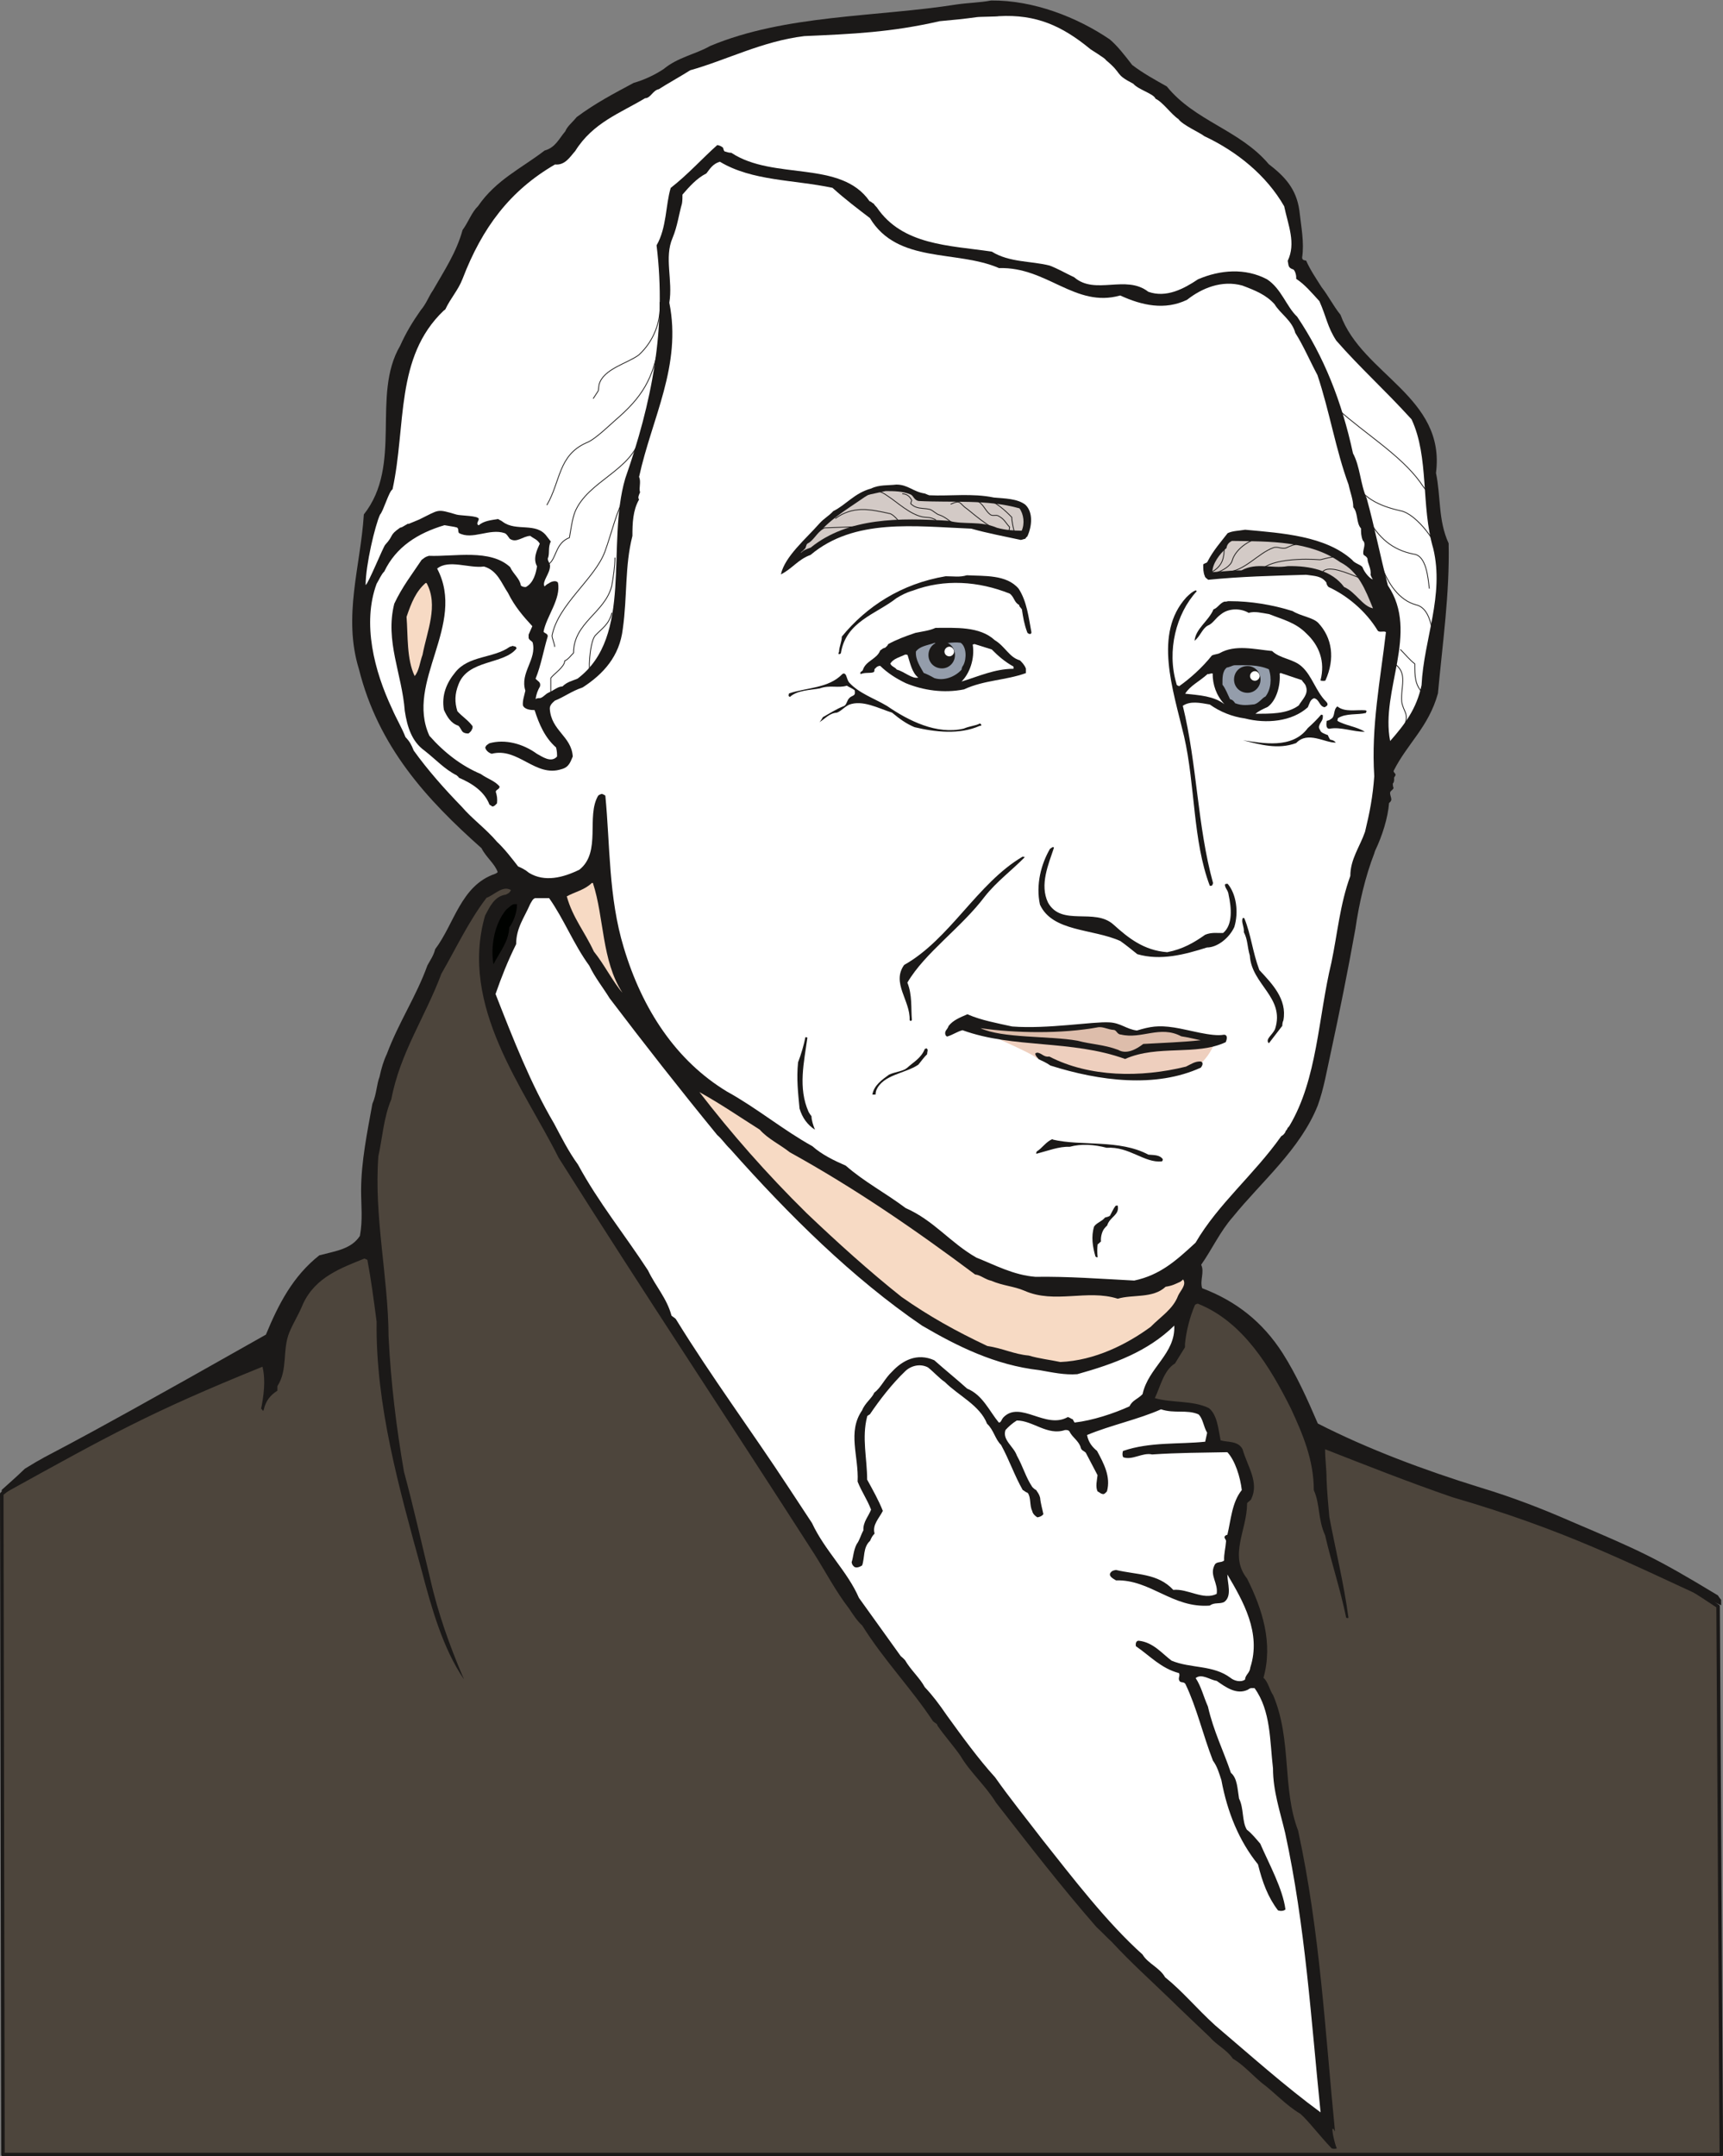
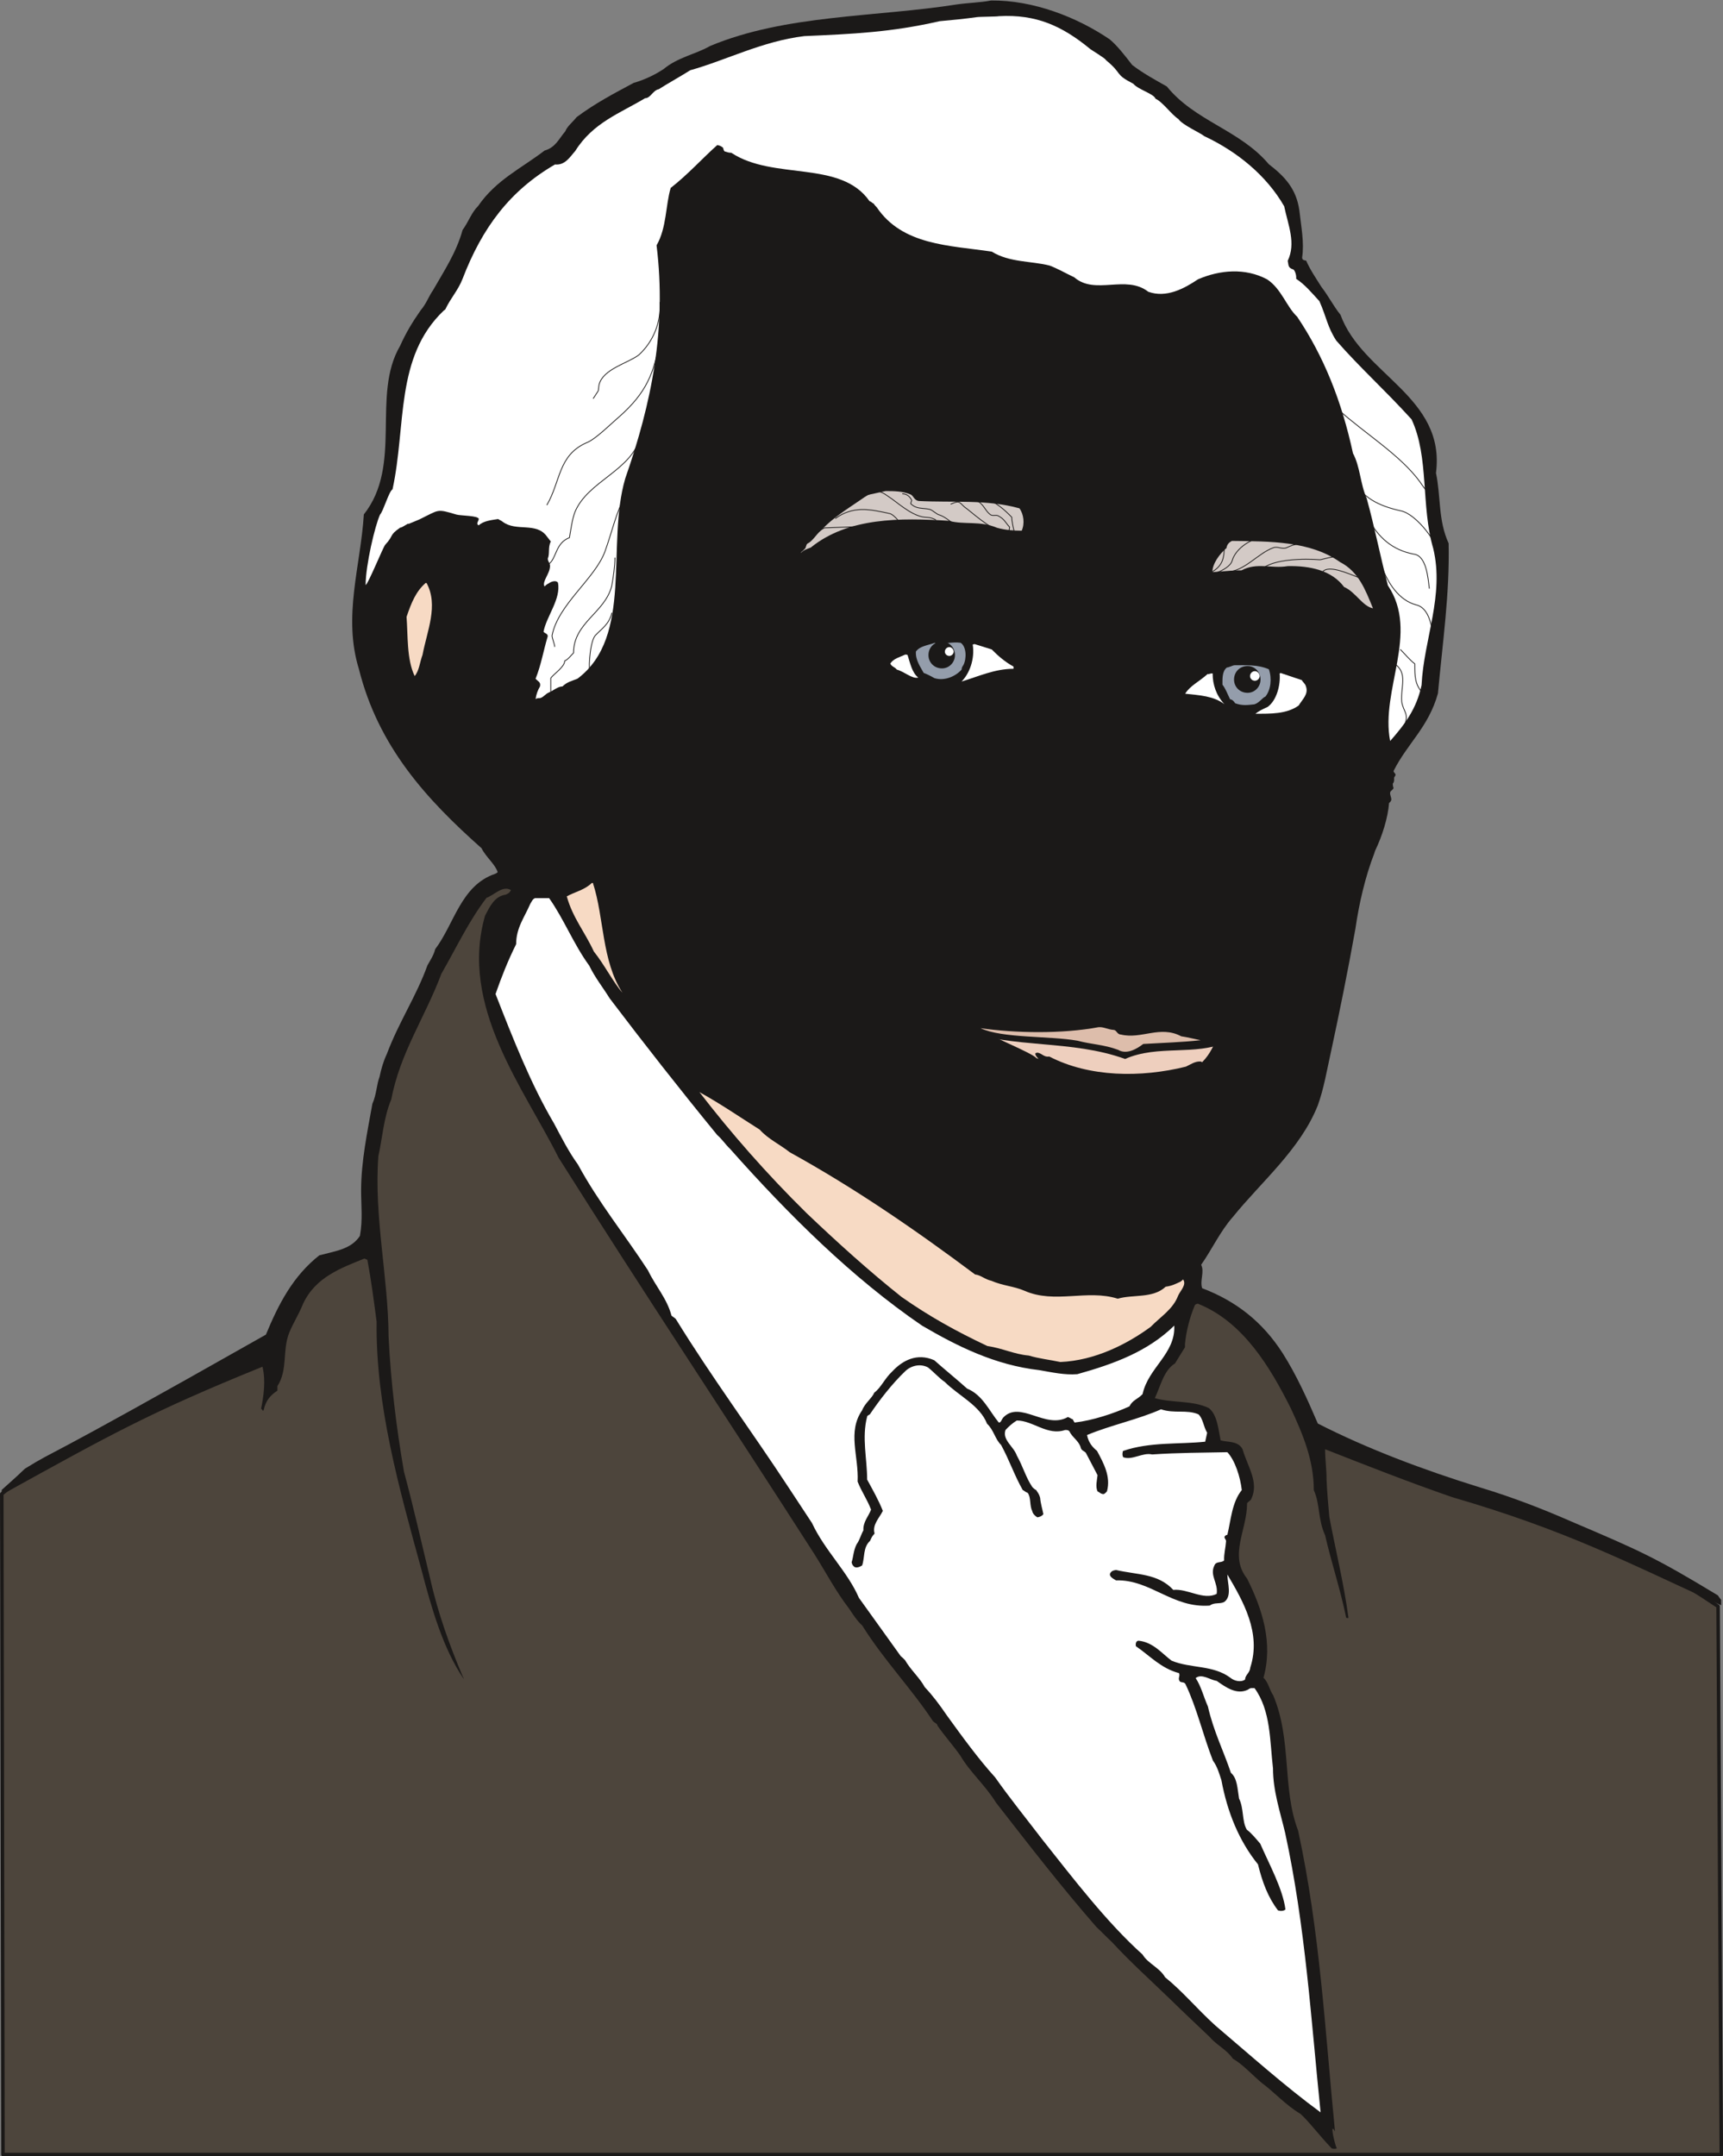
<svg xmlns="http://www.w3.org/2000/svg" xml:space="preserve" width="663.647" height="830.4" fill-rule="evenodd" stroke-linejoin="round" stroke-width="28.222" preserveAspectRatio="xMidYMid" version="1.2" viewBox="0 0 17559 21971">
  <rect x="0" y="0" width="17559" height="21971" fill="#808080" stroke="none" />
  <defs class="ClipPathGroup">
    <clipPath id="a" clipPathUnits="userSpaceOnUse">
      <path d="M0 0h17559v21971H0z" />
    </clipPath>
  </defs>
  <g class="SlideGroup">
    <g class="Slide" clip-path="url(#a)">
      <g class="Page">
        <g class="com.sun.star.drawing.ClosedBezierShape">
          <path fill="none" d="M-1 8924h17563v13050H-1z" class="BoundingBox" />
          <path fill="#4D453C" d="M17509 16369c-815-546-1041-576-1621-823-810-377-2024-646-2552-989-270-589-526-1115-1156-1361L5265 8951c-528-181-1763 2444-1511 3762-818 97-790 709-1087 1042-1600 825-2449 1295-2649 1468l12 6732h17512l-33-5586Z" />
          <path fill="none" stroke="#1B1918" stroke-linejoin="miter" stroke-width="36" d="M17509 16369c-815-546-1041-576-1621-823-810-377-2024-646-2552-989-270-589-526-1115-1156-1361L5265 8951c-528-181-1763 2444-1511 3762-818 97-790 709-1087 1042-1600 825-2449 1295-2649 1468l12 6732h17512l-33-5586Z" />
        </g>
        <g class="com.sun.star.drawing.ClosedBezierShape">
          <path fill="none" d="M17 4h17524v21894H17z" class="BoundingBox" />
          <path fill="#1B1918" d="M10100 5c432-4 876 170 1209 396 76 63 155 165 229 261 114 87 231 150 353 219 287 355 744 442 1039 792 165 127 281 252 312 473 18 165 51 325 28 477 0 28 18 28 41 33 43 97 96 173 157 270 69 88 119 190 193 282 221 609 1074 835 973 1612 51 239 20 478 129 717 11 518-61 1006-109 1529-96 345-312 510-452 790 0 20 20 20 20 43 0 0-20 35-15 23 0 12 5 45-13 63 0 5 0 28 8 46-8 13-13 18-30 33-16 23 7 53 7 86-5 16-7 18-23 33-12 150-68 331-142 486-5 10-8 25-8 25-93 239-157 518-193 770-78 436-162 850-248 1249-46 209-74 380-135 550-178 449-577 780-866 1138-130 147-214 333-323 487 36 74-15 158 10 239 343 130 615 341 821 663 139 219 249 462 358 716 503 257 1077 473 1659 653 322 97 629 216 919 343 716 305 859 368 1499 755 12 17 17 27 33 45v56c-988-452-1583-764-2741-1102-445-153-899-333-1295-488 0 104 15 198 15 307 5 132 18 262 28 381 58 313 150 686 195 1029-7 5-7 5-23 0-58-284-154-574-215-841-74-160-51-320-115-459 0-308-114-574-233-831-211-422-488-886-948-1069-5 0-18 2-30 12-51 120-89 262-102 399v33l-102 165c-114 69-147 231-205 353 172 51 388 21 551 102 86 69 96 216 119 328 69 22 178 2 224 91 51 178 170 335 89 506-5 17-33 27-43 45 0 275-188 529 0 767 157 313 266 658 167 1011 48 41 64 130 99 178 193 457 89 947 254 1379 224 1034 275 2045 376 3066-58-107-5 122 18 173-18 5-31 5-51 0-127-132-241-285-320-353-147-87-272-226-391-313-97-81-198-193-297-249-61-91-170-142-231-216-143-137-285-269-392-375-205-199-421-392-609-597-61-56-107-107-158-153-376-432-678-825-1023-1267-107-175-267-313-363-478-74-106-158-198-234-307 0-20-28-28-46-46-221-335-503-625-721-975-52-46-95-114-136-175-132-171-234-366-348-547-874-1363-1755-2687-2611-4046-353-708-1013-1540-749-2465 51-96 96-198 213-215 18-11 36-13 51-46-84-51-170 51-249 79-183 241-307 508-460 774-165 442-421 805-510 1279-79 185-92 404-132 579-46 620 101 1232 104 1839 23 467 79 927 157 1377 97 358 183 744 267 1089 79 353 201 689 330 993 10 18 13 31 13 31-211-307-330-724-432-1115-229-836-467-1674-457-2527-28-216-56-427-94-630-3 0-13-8-31-13-236 96-497 188-624 460-46 114-97 188-140 292-74 180-13 381-122 548v46c-71 46-117 99-140 196-7 33-23-36-28 0 28-142 51-297 16-440-1154 468-1552 694-2642 1296-17 0-17-28-15-41 117-107 117-102 236-216 376-231 30 8 2456-1366 130-315 277-597 544-808 175-46 325-64 414-198 30-165 12-308 12-460 0-297 64-602 115-886 43-97 43-198 73-275 18-85 41-163 74-232 124-330 300-587 414-904 28-51 64-102 79-165 195-257 261-648 609-767 16-5 28-18 28-18-28-84-119-152-165-244-561-498-1051-1034-1249-1824-166-538 17-1049 50-1577 399-505 74-1212 369-1717 63-140 127-244 210-363 59-69 82-142 125-203 114-199 239-386 302-615 64-89 92-180 158-244 183-267 444-386 678-566 112-31 147-122 211-196 20-51 66-84 116-145 194-144 381-241 580-348 114-33 218-83 307-142 142-119 330-152 472-234 767-322 1693-294 2516-424 127-18 234-18 348-40Z" />
        </g>
        <g class="com.sun.star.drawing.ClosedBezierShape">
          <path fill="none" d="M3726 162h10916v7390H3726z" class="BoundingBox" />
          <path fill="#FFF" d="M10178 165c384-22 648 102 927 330 0 5 165 102 165 117 181 150 79 137 280 242 51 60 208 101 226 152 73 33 161 160 234 208 39 59 227 142 262 173 335 157 635 401 815 715 41 195 122 376 36 556 10 41 0 68 51 86 18 0 40 56 35 97 89 58 158 142 237 228 73 165 81 262 172 402 244 279 475 482 767 802 181 386 94 884 221 1316 115 479-96 923-119 1393-51 244-175 404-320 569-102-518 302-1102-23-1585-79-303-135-593-216-887-66-148-66-323-140-460-114-529-297-988-569-1392-109-102-160-285-307-381-221-117-477-97-703 0-143 96-324 193-507 127-228-178-541 38-754-147-97-46-165-87-252-120-188-48-409-30-589-142-434-64-909-64-1171-450-10-12-23-23-33-40-18-5-18-18-41-23-294-425-978-209-1409-494-28 0-46-8-64-13-10 0-15-17-20-38-13-12-31-23-59-28-147 130-299 300-475 437-53 176-40 405-144 585 104 851-51 1608-319 2375-198 676 88 1609-487 2041-56 23-107 33-153 79-46 0-86 38-137 61-41 17-56 50-92 58-15 0-33 0-45 10 7-51 23-91 45-129 11-46-22-51-45-79 56-137 81-290 124-432 0-28-28-28-43-46 28-155 180-335 147-500-17-28-68-13-91 5-28 13-33 23-46 33-28-51 56-129 56-208 0-33-20-41-23-75 23-51 0-114 31-175l-41-53c-107-148-312-44-449-148-18-15-34-17-46-28-69 11-148 18-198 64-33-13 0-46 0-64 0-35-183-33-226-45-206-61-173-51-371 45 5 0-135 56-120 51 5-18-66 41-83 36-120 84-59 73-153 175-18 15-178 410-200 410 0-201 96-608 147-717 35-38 91-239 127-257 142-653 23-1346 521-1821l17-13c56-119 130-193 176-312 200-521 482-898 942-1165 104 11 155-81 206-137 180-289 459-386 712-538 56 0 79-81 140-92 68-45 241-142 320-193 363-101 736-297 1163-348 495-22 881-38 1379-152 145-13 247-23 376-41 28-5 216-5 226-10Z" />
        </g>
        <g class="com.sun.star.drawing.ClosedBezierShape">
          <path fill="none" d="M3772 1647h10353v11403H3772z" class="BoundingBox" />
-           <path fill="#FFF" d="M7336 1648c330 198 750 182 1148 266 125 114 267 221 381 308 282 469 884 322 1316 510 490-15 775 409 1235 279 222 102 455 153 681 44 148-117 353-204 564-145 135 51 241 94 328 190 58 97 178 165 211 292 83 130 147 282 226 430 124 371 188 768 317 1116 18 84 48 152 48 231 51 58 28 160 79 216 0 40 0 76 18 122 38 33 0 89 5 134 0 23 28 18 43 51 0 51 41 102 31 165 5 13 10 28 23 46-23 0-87-69-105-124-22-28-78-36-106-74-272-244-709-272-1090-307-69 12-124 10-178 35-68 89-147 175-208 295-8 10-25 10-41 23 0 43 0 83 16 119 2 15 17 23 35 38 330-33 653-41 998-51 87 13 155 10 206 79 0 13 10 36 23 46 188 86 381 246 500 444 18 23 61 0 84 15-56 486-152 961-119 1469-15 208-46 368-94 566-54 155-150 279-150 450-107 294-130 584-193 884-135 559-142 1184-427 1662-10 15-20 23-20 23-3 20-18 20-23 43-8 12-18 28-41 40-279 394-642 689-873 1085-193 178-359 330-625 386-344-18-677-43-1007-38-224-18-409-119-602-196-267-152-432-378-721-505-211-158-422-267-610-432-117-51-244-112-340-198-295-163-569-391-869-556-518-313-864-836-1053-1467-157-516-139-1049-188-1549-5-5-10-8-33-18-10 0-33 10-40 18-125 211 35 574-191 754-165 81-353 130-513 33-46-38-79-51-112-66-63-81-137-178-215-251-115-135-252-232-361-359-175-180-346-373-488-571-23-58-40-91-84-137-35-92-96-193-137-290-180-381-306-868-157-1272 28-46 48-97 78-125 120-251 341-391 613-472 53 10 91 13 127 23 20 10 10 35 20 56 137 76 312-51 467 2 23 10 33 33 51 56 69 51 137-28 211-28 33 28 68 33 96 79-28 63-73 152-28 231-12 71-35 168-114 211-13 0-35 0-51-16-12-73-76-114-109-187-203-188-566-105-828-115-46 13-46 23-74 41-91 137-200 277-279 447-96 381 79 716 107 1092 25 165 73 313 200 404 120 94 204 190 331 254 0 5 15 8 20 23 137 58 262 142 312 274 8 5 23 15 31 20 23-5 28-15 46-33 5-45 0-78-13-119 10-28 33-18 40-51-45-58-127-81-193-129-195-82-370-216-523-389-251-549 381-1130 79-1704 119-97 325 0 477-21 138 39 181 176 244 267 69 140 155 239 249 341l-38 86v33c5 23 28 28 41 46 45 175-132 307-74 492-13 59-30 102-25 150 17 43 81 48 119 48 46 143 104 280 219 381 10 41 10 64 10 92-61 69-153 0-206-28-140-102-323-152-483-107-10 5-23 16-23 16-10 5-15 17-20 27 5 28 33 54 66 64 269-69 445 244 711 157 79-20 92-78 115-129-13-208-221-262-234-488 0-35 23-56 51-81 96-38 170-97 284-135 211-137 376-317 409-597 47-335 19-637 98-947 0-132 5-262 68-371-17-18 0-51 10-73-15-46 13-102-10-158 130-598 437-1134 308-1774 38-228-54-460 33-660 50-120 63-236 96-351 5-30 5-63 5-91 69-79 143-165 244-216 36-46 64-97 137-119Z" />
        </g>
        <g class="com.sun.star.drawing.ClosedBezierShape">
          <path fill="none" d="M7958 4938h2551v916H7958z" class="BoundingBox" />
          <path fill="#1B1918" d="M9135 4938c119 0 170 73 289 91 23 10 46 18 46 18 211 10 438-23 659 23 109 10 238 10 320 73 84 79 66 226 20 324-10 5-20 23-20 23-8 0-31 10-46 12-160-35-340-68-505-115-576-23-1190-109-1638 268-127 45-188 142-302 198 40-183 256-363 393-519 51-56 94-74 140-125 133-66 217-185 387-231 81-40 173-30 257-40Z" />
        </g>
        <g class="com.sun.star.drawing.ClosedBezierShape">
          <path fill="none" d="M8161 5004h2271v632H8161z" class="BoundingBox" />
          <path fill="#D3CAC6" d="M9024 5004c84 0 175 0 257 35 29 15 34 56 79 66 341 18 699-18 1029 75 43 58 56 155 23 228-81 0-170-7-252-30-175-74-330-28-492-71-492-31-1025-36-1406 273-46 17-66 22-101 55 5-17 22-17 35-38 20-7 15-45 33-58 51-23 86-90 135-131 142-152 315-247 477-364l183-40Z" />
        </g>
        <g class="com.sun.star.drawing.ClosedBezierShape">
          <path fill="none" d="M12355 5512h1638v688h-1638z" class="BoundingBox" />
          <path fill="#D3CAC6" d="M12560 5512c382 5 791 0 1097 216 188 97 257 280 335 471-106-20-180-170-294-217-126-170-347-218-575-213-166 28-313-41-471 43-110 0-198 13-297 18 0-84 73-186 144-245 5-33 21-56 56-73h5Z" />
        </g>
        <g class="com.sun.star.drawing.ClosedBezierShape">
          <path fill="none" d="M8544 5861h1969v807H8544z" class="BoundingBox" />
          <path fill="#1B1918" d="M9853 5862c175 10 404-10 528 137 84 129 102 295 130 443 0 35-43 12-43 0-31-84-41-148-54-233-20-25-28-30-28-45-50-23-50-82-96-115-318-127-666-152-989-30-64 18-115 46-165 76-209 165-516 237-567 563 0 0-39 27-18-18 0-46 28-102 28-153 252-308 607-539 1058-615 84 0 142 12 216-10Z" />
        </g>
        <g class="com.sun.star.drawing.ClosedBezierShape">
          <path fill="none" d="M4143 5941h260v949h-260z" class="BoundingBox" />
          <path fill="#F7DAC4" d="M4347 5941c124 228 5 488-41 732-28 74-33 160-80 216-83-170-68-419-83-603 50-147 96-259 194-345h10Z" />
        </g>
        <g class="com.sun.star.drawing.ClosedBezierShape">
          <path fill="none" d="M11904 6015h1627v3013h-1627z" class="BoundingBox" />
          <path fill="#1B1918" d="m12191 6020 5 5c-211 228-306 607-208 938 5 30 15 18 28 30 114-81 236-190 334-313 25-13 58-13 81-25 157-89 353-39 533-21 81 79 217 79 303 159 102 91 143 251 244 353 16 15 18 28 18 28 0 18-13 23-30 33-56-10-51-79-107-92-41 13-46 54-64 92-162 147-425 170-641 114-132-18-256-69-358-142-102-18-199-38-275 13 147 602 147 1220 308 1806-5 16-5 33-33 28-174-459-148-1024-262-1522-115-483-312-1048 22-1416 41-40 61-58 97-73l5 5Z" />
        </g>
        <g class="com.sun.star.drawing.ClosedBezierShape">
          <path fill="none" d="M12174 6126h1393v814h-1393z" class="BoundingBox" />
          <path fill="#1B1918" d="M12537 6126c203 0 427 35 636 101 81 51 205 64 261 120 143 153 173 364 74 586 0 7-43 7-51 0 51-193-15-357-142-476-112-115-244-144-381-199-80-13-146-31-209-13-87-51-206-46-280 13-61 43-84 97-137 117-56 31-74 105-134 155 10-124 142-200 193-321 38-10 63-61 109-78 10 0 25 0 38-5h23Z" />
        </g>
        <g class="com.sun.star.drawing.ClosedBezierShape">
          <path fill="none" d="M8767 6396h1689v648H8767z" class="BoundingBox" />
          <path fill="#1B1918" d="M9534 6398c204 0 450-17 603 125 107 64 148 176 257 206 18 18 46 44 61 84v46c-208 75-425 70-631 166-206 41-414 10-592-63-97-46-186-103-262-177-21 0-38 10-51 28-15 5 0 23-15 36-36 15-87 0-133 20-14-25 18-25 23-43 28-92 143-109 176-198 17-8 22-23 48-26 5-5 28-20 33-38 84-46 171-79 278-115 73-15 145-23 205-51Z" />
        </g>
        <g class="com.sun.star.drawing.ClosedBezierShape">
          <path fill="none" d="M9334 6547h508v375h-508z" class="BoundingBox" />
          <path fill="#949DAB" d="M9532 6555c85 10 172-17 258-5 61 41 61 163 28 227-13 18-18 30-18 46-61 69-175 120-278 87-40-23-76-41-109-53-33-62-85-131-79-218 41-56 115-61 193-89l5 5Z" />
        </g>
        <g class="com.sun.star.drawing.ClosedBezierShape">
          <path fill="none" d="M9799 6563h531v384h-531z" class="BoundingBox" />
          <path fill="#FFF" d="m9931 6563 176 55c63 65 137 128 221 174 0 0 2 20 0 23-191 0-362 80-529 130 81-81 137-229 114-377l18-5Z" />
        </g>
        <g class="com.sun.star.drawing.ClosedBezierShape">
          <path fill="none" d="M4516 6581h749v895h-749z" class="BoundingBox" />
          <path fill="#1B1918" d="M5236 6586c10 0 23 0 28 22-130 166-494 110-591 365-40 101-40 183-12 274 45 52 109 90 155 153 0 16 0 28-8 33 0 13-18 28-33 41-18 0-36 0-56-13-18-15-25-45-48-66-79-25-117-96-147-161-27-152 30-279 114-381 137-176 392-143 557-262 13-5 23-5 31-10l10 5Z" />
        </g>
        <g class="com.sun.star.drawing.ClosedBezierShape">
          <path fill="none" d="M9073 6670h286v238h-286z" class="BoundingBox" />
          <path fill="#FFF" d="M9226 6670s18 0 23 5c28 87 45 179 109 230-64 15-137-59-219-82-21-28-51-28-66-61 33-52 96-65 153-92Z" />
        </g>
        <g class="com.sun.star.drawing.ClosedBezierShape">
          <path fill="none" d="M12457 6778h494v408h-494z" class="BoundingBox" />
          <path fill="#949DAB" d="M12577 6779c107 0 240-9 354 41 33 96 20 209-35 278-33 13-61 63-112 79-64 7-123 17-197-11-10-17-28-38-51-40-28-56-45-107-78-149 0-61-4-137 45-175 18 0 51-18 74-23Z" />
        </g>
        <g class="com.sun.star.drawing.ClosedBezierShape">
          <path fill="none" d="M12078 6862h401v316h-401z" class="BoundingBox" />
          <path fill="#FFF" d="M12358 6863c0 114 36 222 120 313-110-84-252-91-400-107 50-82 143-123 229-201 15 5 33-10 51-5Z" />
        </g>
        <g class="com.sun.star.drawing.ClosedBezierShape">
          <path fill="none" d="M12794 6858h523v417h-523z" class="BoundingBox" />
          <path fill="#FFF" d="m13051 6858 217 73c5 18 33 33 41 64 28 79-36 130-74 194-123 89-291 84-441 84 35-28 73-46 124-69 92-66 133-222 123-341l10-5Z" />
        </g>
        <g class="com.sun.star.drawing.ClosedBezierShape">
          <path fill="none" d="M8037 6863h1966v595H8037z" class="BoundingBox" />
          <path fill="#1B1918" d="m8602 6863 10 5c18 17 18 55 41 86 102 112 252 160 387 240 221 152 506 294 780 231 66-28 117-28 163-51 0-10 40 23 0 23-204 91-455 63-663 13-87-36-155-87-229-148-141-45-301-133-438-81-56 28-79 64-124 81-79 5-125 66-178 97 13-13 23-31 35-51 74-41 132-81 216-114 28-13 28-60 56-83 18-20 51-20 54-45 0-16 0-28-3-33-23-18-51-28-79-46-89 28-170-10-277 28-99 18-228 18-302 86-22-5-13-23-10-35 180-61 404-51 544-198 7-5 17-5 17-5Z" />
        </g>
        <g class="com.sun.star.drawing.ClosedBezierShape">
          <path fill="none" d="M13517 7198h412v260h-412z" class="BoundingBox" />
          <path fill="#1B1918" d="M13635 7203c74 55 183 28 281 35 23 15 5 5 5 27-87 22-202 0-286 53 0 5-5 10-5 28 79 47 193 57 278 110-108 5-245-53-360-30-37 0-32-47-28-80 13-5 28-5 41-18 50-23 22-97 69-130l5 5Z" />
        </g>
        <g class="com.sun.star.drawing.ClosedBezierShape">
          <path fill="none" d="M12667 7282h948v324h-948z" class="BoundingBox" />
          <path fill="#1B1918" d="M13481 7287v17c0 44-28 51-40 102 0 13 5 23 12 33 5 24 38 37 79 52 5 12 10 25 23 46 13 2 41 7 58 30-109 5-285-122-404 5-188 69-365 15-542-28 200 28 501 92 661-125 52-46 97-92 136-137l17 5Z" />
        </g>
        <g class="com.sun.star.drawing.ClosedBezierShape">
          <path fill="none" d="M10583 8633h2020v1121h-2020z" class="BoundingBox" />
          <path fill="#1B1918" d="m10736 8633 5 5c-56 170-148 376-61 559 139 249 476 49 669 226 150 135 307 262 546 280 160-31 275-99 387-178 69-28 124-15 183-18 101-84 84-259 56-387-5-51-38-68-38-106 5-8 15-8 28-8 88 104 114 288 68 440-51 112-173 209-279 209-230 73-474 137-710 68-58-46-109-89-173-134-282-127-692-92-819-371-44-204 13-415 102-568 18-12 25-17 25-17h11Z" />
        </g>
        <g class="com.sun.star.drawing.ClosedBezierShape">
          <path fill="none" d="M9169 8730h1276v1675H9169z" class="BoundingBox" />
          <path fill="#1B1918" d="M10420 8730s18 0 23 5c-124 127-289 251-405 398-243 323-613 575-791 880 51 125 36 262 46 381-10 13-15 13-23 0 8-198-187-378-56-561 466-262 746-832 1206-1103Z" />
        </g>
        <g class="com.sun.star.drawing.ClosedBezierShape">
          <path fill="none" d="M5775 8997h569v1120h-569z" class="BoundingBox" />
          <path fill="#F7DAC4" d="M6042 8997c116 354 88 790 301 1119-94-107-185-288-291-420-94-203-216-345-276-562 83-46 180-64 256-137h10Z" />
        </g>
        <g class="com.sun.star.drawing.ClosedBezierShape">
          <path fill="none" d="M5050 9152h8409v12374H5050z" class="BoundingBox" />
          <path fill="#FFF" d="M5464 9152h132c152 215 249 469 409 688 60 124 139 221 208 333 358 472 711 922 1097 1394 46 38 84 97 130 140 602 678 1249 1318 1956 1801 359 210 745 403 1197 454 132 23 256 51 386 41 371-104 716-229 988-495 13 289-264 426-323 698-50 53-101 59-134 125-160 73-376 144-559 165-5-10-15-23-18-33-20-5-28-18-51-23-226 129-487-175-658 5-22 28-22 51-45 51-97-117-165-282-323-346-101-91-233-198-335-289-178-79-326 5-428 114-79 74-114 165-183 216-23 56-96 107-124 180-153 221-33 468-46 727 46 114 92 170 137 285-23 64-84 127-78 211-28 51-36 96-69 142-33 64-33 130-51 183 5 20 5 28 28 48 23 13 56 0 79-15 28-79 7-183 81-251 15-33 20-46 46-74-26-89 48-158 84-231-46-115-102-212-160-319 0-216-56-426 0-642 0-8 12-13 28-23 99-147 228-313 358-437 52-53 148-86 234-41 64 51 120 115 171 148 142 142 358 238 431 426 69 64 82 158 143 216 86 158 137 313 221 460 7 0 30 23 50 28 36 46 18 130 46 184 5 28 28 51 53 66 28-5 49-15 61-33-10-51-28-108-33-166-12-46-28-56-40-79-13-5-33-23-41-33-66-99-91-201-157-320-31-91-150-158-115-259 28-31 69-69 115-97 165 0 312 158 492 97 28 0 31 0 46 15 23 56 97 97 114 165 6 28 33 33 51 51l120 229c-5 50-23 116 0 165 22 10 33 28 63 28 15-8 20-13 33-28 41-150-33-285-101-412-46-38-87-84-102-162 236-99 526-160 754-262 135 46 262 0 381 51 46 40 51 124 89 188l-20 91c-262 28-564 0-836 94-5 3-5 18-7 31 0 15 2 20 7 33 92 35 198-51 295-28 261-18 518-18 767-23 79 84 132 254 147 386-101 124-111 308-147 456-10 0-18 5-28 17-5 21 10 21 15 46-5 71-23 130-20 198-28 28-81 5-99 51-51 102 41 180 23 290-135 68-295-56-442-41-158-170-369-152-584-203-23 5-41 5-59 33-15 33 31 56 59 73 353-10 574 285 955 257 50-36 96-13 147-36 84-60 33-193 33-281 160 271 348 596 234 947-5 58-51 74-54 124-43 31-111 13-147-17-180-135-406-94-602-176-97-73-188-188-335-203-28 0-33 33-28 56 142 97 256 226 439 274 15 28-13 51 5 79 10 23 46 5 61 33 115 239 178 518 280 780 45 61 63 129 86 198 61 328 180 620 373 859 46 185 102 335 204 469 25 8 58 8 76-10-28-211-165-459-257-670-40-46-84-102-137-143-51-86-28-215-79-317-17-102-17-206-83-262-72-216-178-426-234-675-46-104-69-206-125-290 61-51 148 20 214 28 91 64 205 147 320 89 18-15 33-15 33-15h33c167 231 155 538 188 818 0 231 73 442 124 658 206 949 264 1902 361 2847-358-262-716-582-1075-887-187-170-330-345-510-490-53-96-178-142-229-231-363-325-711-780-1021-1171-165-216-330-419-482-635-171-188-336-416-491-630-78-114-147-206-226-289-50-94-142-173-201-275-10-12-28-28-43-40l-427-595c-114-266-348-482-478-762l-233-354c-386-589-788-1130-1148-1714-11-23-33-28-51-46-46-175-163-300-239-460-236-363-505-693-714-1079-96-132-170-280-244-419-238-404-416-859-596-1319 60-172 124-335 210-508 0-167 84-271 143-409 20-33 25-50 50-60h11Z" />
        </g>
        <g class="com.sun.star.drawing.ClosedBezierShape">
          <path fill="none" d="M5018 9213h253v615h-253z" class="BoundingBox" />
-           <path fill="#000200" d="M5246 9213h23c0 83-33 175-79 238-5 144-102 258-161 375-32-181 10-415 131-558 35-28 58-55 86-55Z" />
        </g>
        <g class="com.sun.star.drawing.ClosedBezierShape">
          <path fill="none" d="M12659 9353h428v1279h-428z" class="BoundingBox" />
          <path fill="#1B1918" d="M12681 9357c69 170 84 345 153 528 128 138 285 296 245 512-11 23-11 46-11 56l-137 178c-43-41 41-87 64-148 101-320-240-449-258-745-28-97-20-160-61-239 5-56-29-101-12-142 7-9 7 0 17 0Z" />
        </g>
        <g class="com.sun.star.drawing.ClosedBezierShape">
          <path fill="none" d="M8125 10569h182v944h-182z" class="BoundingBox" />
          <path fill="#1B1918" d="m8218 10569 10 5c-33 246-98 511 13 758 12 20 17 27 29 43 0 40 17 91 35 137-77-51-128-120-157-216-15-165-32-301-15-471 33-86 57-170 75-256h10Z" />
        </g>
        <g class="com.sun.star.drawing.ClosedBezierShape">
          <path fill="none" d="M8890 10682h565v473h-565z" class="BoundingBox" />
          <path fill="#1B1918" d="m9443 10683 5 5c12 12 0 30 0 55-28 26-56 65-89 106-133 91-363 101-429 262-7 23-7 38-7 43h-33c17-96 101-153 171-204 63-28 142-33 183-68 66-61 143-98 181-194l18-5Z" />
        </g>
        <g class="com.sun.star.drawing.ClosedBezierShape">
          <path fill="none" d="M7125 11125h4945v2755H7125z" class="BoundingBox" />
          <path fill="#F7DAC4" d="M7130 11130c215 119 403 249 612 381 86 96 200 147 307 231 661 365 1274 786 1888 1245 56 5 102 51 165 64 117 51 232 56 336 101 310 138 641-17 953 82 155-46 358 0 488-122 68-10 99-28 150-51 0 0 15-10 28-23 38 53-28 114-51 165-51 137-175 211-280 318-243 178-569 343-920 358-107-23-211-33-323-66-149-13-264-74-421-97-318-150-592-302-874-500-330-262-655-556-969-855-409-403-767-812-1094-1236l5 5Z" />
        </g>
        <g class="com.sun.star.drawing.ClosedBezierShape">
          <path fill="none" d="M10559 11608h1292v230h-1292z" class="BoundingBox" />
          <path fill="#1B1918" d="M10731 11613c290 68 677-5 972 153 53 5 114 0 147 46 0 5 0 17-10 23-181 17-331-154-562-139-128-33-257-43-377-10-109-5-226 42-335 70-9 0-9-5 0-23 51-29 97-103 160-125l5 5Z" />
        </g>
        <g class="com.sun.star.drawing.ClosedBezierShape">
          <path fill="none" d="M11132 12283h263v530h-263z" class="BoundingBox" />
          <path fill="#1B1918" d="m11386 12283 5 5c18 96-80 109-108 200-12 10-22 23-22 23-28 28-46 90-41 141-5 0-18 18-34 28-5 40-5 86 0 132-5 0-18 0-23-10-28-99-45-201-13-304 28-40 78-50 111-91 22-5 38-10 50-18 19-33 34-71 57-101l18-5Z" />
        </g>
        <g class="com.sun.star.drawing.ClosedBezierShape">
          <path fill="none" d="M9462 6538h271v274h-271z" class="BoundingBox" />
          <path fill="#1B1918" d="M9600 6538c73 0 132 60 132 138 0 74-59 135-132 135-80 0-138-61-138-135 0-78 58-138 138-138Z" />
        </g>
        <g class="com.sun.star.drawing.ClosedBezierShape">
          <path fill="none" d="M9625 6590h99v99h-99z" class="BoundingBox" />
          <path fill="#FFF" d="M9675 6594c22 0 44 23 44 46 0 24-22 44-44 44-26 0-46-20-46-44 0-23 20-46 46-46Z" />
-           <path fill="none" stroke="#FFF" stroke-linejoin="miter" stroke-width="8" d="M9675 6594c22 0 44 23 44 46 0 24-22 44-44 44-26 0-46-20-46-44 0-23 20-46 46-46Z" />
        </g>
        <g class="com.sun.star.drawing.ClosedBezierShape">
          <path fill="none" d="M12576 6787h272v274h-272z" class="BoundingBox" />
          <path fill="#1B1918" d="M12714 6787c73 0 132 60 132 138 0 74-59 135-132 135-80 0-138-61-138-135 0-78 58-138 138-138Z" />
        </g>
        <g class="com.sun.star.drawing.ClosedBezierShape">
          <path fill="none" d="M12739 6839h99v99h-99z" class="BoundingBox" />
          <path fill="#FFF" d="M12789 6843c22 0 44 23 44 46 0 24-22 44-44 44-26 0-46-20-46-44 0-23 20-46 46-46Z" />
          <path fill="none" stroke="#FFF" stroke-linejoin="miter" stroke-width="8" d="M12789 6843c22 0 44 23 44 46 0 24-22 44-44 44-26 0-46-20-46-44 0-23 20-46 46-46Z" />
        </g>
        <g fill="none" class="com.sun.star.drawing.OpenBezierShape">
          <path d="M10043 5091h306v353h-306z" class="BoundingBox" />
          <path stroke="#1B1918" stroke-linejoin="miter" stroke-width="8" d="M10043 5095c87 0 204 109 268 176 0 40 18 132 33 170" />
        </g>
        <g fill="none" class="com.sun.star.drawing.OpenBezierShape">
          <path d="M9686 5112h580v310h-580z" class="BoundingBox" />
          <path stroke="#1B1918" stroke-linejoin="miter" stroke-width="8" d="M10263 5412c-107 35-314-153-410-228-79-53-56-96-165-46" />
        </g>
        <g fill="none" class="com.sun.star.drawing.OpenBezierShape">
          <path d="M9195 5028h675v340h-675z" class="BoundingBox" />
          <path stroke="#1B1918" stroke-linejoin="miter" stroke-width="8" d="M9867 5350c-129 51-181-63-291-102-35-7-68-50-106-59-81-15-128 0-189-56 0-10 10-28 10-35-18-39-51-66-96-66" />
        </g>
        <g fill="none" class="com.sun.star.drawing.OpenBezierShape">
          <path d="M8741 5005h802v300h-802z" class="BoundingBox" />
          <path stroke="#1B1918" stroke-linejoin="miter" stroke-width="8" d="M8743 5096c55-29 132-80 198-87 50-4 109 51 147 74 100 74 235 189 359 189 28 0 74 13 92 28" />
        </g>
        <g fill="none" class="com.sun.star.drawing.OpenBezierShape">
          <path d="M8509 5188h689v164h-689z" class="BoundingBox" />
          <path stroke="#1B1918" stroke-linejoin="miter" stroke-width="8" d="M8512 5284c181-130 346-97 553-51 40 5 101 87 129 115" />
        </g>
        <g fill="none" class="com.sun.star.drawing.OpenBezierShape">
          <path d="M8274 5363h462v128h-462z" class="BoundingBox" />
          <path stroke="#1B1918" stroke-linejoin="miter" stroke-width="8" d="M8278 5487c33-51 68-80 125-108l331-12" />
        </g>
        <g fill="none" class="com.sun.star.drawing.OpenBezierShape">
          <path d="M9962 5104h331v335h-331z" class="BoundingBox" />
          <path stroke="#1B1918" stroke-linejoin="miter" stroke-width="8" d="M9964 5108c63 33 78 101 130 137 23 15 53 0 76 10 67 34 75 69 118 115 0 18-5 51-23 64" />
        </g>
        <g fill="none" class="com.sun.star.drawing.OpenBezierShape">
          <path d="M12342 5451h280v386h-280z" class="BoundingBox" />
          <path stroke="#1B1918" stroke-linejoin="miter" stroke-width="8" d="M12344 5832c115-64 133-142 133-273 48-46 84-76 140-101v27" />
        </g>
        <g fill="none" class="com.sun.star.drawing.OpenBezierShape">
          <path d="M12403 5470h508v368h-508z" class="BoundingBox" />
          <path stroke="#1B1918" stroke-linejoin="miter" stroke-width="8" d="M12405 5833c50-18 137-64 152-120 35-125 202-239 344-239 5 0 5 12 5 22" />
        </g>
        <g fill="none" class="com.sun.star.drawing.OpenBezierShape">
          <path d="M12502 5541h855v292h-855z" class="BoundingBox" />
          <path stroke="#1B1918" stroke-linejoin="miter" stroke-width="8" d="M12502 5827c175 0 317-189 473-245 46-18 89 18 135 0 101-50 132-35 246-35" />
        </g>
        <g fill="none" class="com.sun.star.drawing.OpenBezierShape">
          <path d="M12847 5670h824v142h-824z" class="BoundingBox" />
          <path stroke="#1B1918" stroke-linejoin="miter" stroke-width="8" d="M12850 5808c114-116 450-116 602-104 23 0 239-78 211 17" />
        </g>
        <g fill="none" class="com.sun.star.drawing.OpenBezierShape">
          <path d="M13476 5795h493v169h-493z" class="BoundingBox" />
          <path stroke="#1B1918" stroke-linejoin="miter" stroke-width="8" d="M13480 5826c60-72 257 18 346 51 24 6 138 80 138 83" />
        </g>
        <g fill="none" class="com.sun.star.drawing.OpenBezierShape">
          <path d="M13632 4168h992v989h-992z" class="BoundingBox" />
          <path stroke="#1B1918" stroke-linejoin="miter" stroke-width="8" d="M13635 4171c277 249 636 465 837 741 46 73 135 162 147 243" />
        </g>
        <g fill="none" class="com.sun.star.drawing.OpenBezierShape">
          <path d="M13776 4839h908v873h-908z" class="BoundingBox" />
          <path stroke="#1B1918" stroke-linejoin="miter" stroke-width="8" d="M13780 4841c73 234 290 318 493 364 160 28 405 346 405 506" />
        </g>
        <g fill="none" class="com.sun.star.drawing.OpenBezierShape">
          <path d="M5585 4449h946v1307h-946z" class="BoundingBox" />
          <path stroke="#1B1918" stroke-linejoin="miter" stroke-width="8" d="M6526 4450c-87 347-535 449-667 768-28 73-43 188-56 261-147 56-129 216-215 272" />
        </g>
        <g fill="none" class="com.sun.star.drawing.OpenBezierShape">
          <path d="M5622 5027h764v1566h-764z" class="BoundingBox" />
          <path stroke="#1B1918" stroke-linejoin="miter" stroke-width="8" d="M6381 5029c-102 187-147 403-216 591-102 278-479 540-539 857 0 28 27 87 27 115" />
        </g>
        <g fill="none" class="com.sun.star.drawing.OpenBezierShape">
          <path d="M5609 5682h663v1417h-663z" class="BoundingBox" />
          <path stroke="#1B1918" stroke-linejoin="miter" stroke-width="8" d="M6267 5682c0 86-17 203-33 289-68 273-389 372-389 682-28 28-56 68-90 81 0 62-115 136-142 176v188" />
        </g>
        <g fill="none" class="com.sun.star.drawing.OpenBezierShape">
          <path d="M6002 6242h240v632h-240z" class="BoundingBox" />
          <path stroke="#1B1918" stroke-linejoin="miter" stroke-width="8" d="M6236 6243c-28 119-102 161-171 234-59 74-73 392-46 392" />
        </g>
        <g fill="none" class="com.sun.star.drawing.OpenBezierShape">
          <path d="M5569 3441h1163v1710H5569z" class="BoundingBox" />
          <path stroke="#1B1918" stroke-linejoin="miter" stroke-width="8" d="M6727 3442c-56 363-143 563-419 807-74 62-243 232-332 263-289 129-261 391-403 635" />
        </g>
        <g fill="none" class="com.sun.star.drawing.OpenBezierShape">
          <path d="M6041 3077h692v989h-692z" class="BoundingBox" />
          <path stroke="#1B1918" stroke-linejoin="miter" stroke-width="8" d="M6726 3078c13 203-68 404-216 539-114 86-364 142-405 303-15 87 13 28-60 142" />
        </g>
        <g fill="none" class="com.sun.star.drawing.OpenBezierShape">
          <path d="M14267 6614h244v510h-244z" class="BoundingBox" />
          <path stroke="#1B1918" stroke-linejoin="miter" stroke-width="8" d="M14270 6617c45 45 102 114 148 147 0 130 0 217 87 303 0 15-30 43-30 56" />
        </g>
        <g fill="none" class="com.sun.star.drawing.OpenBezierShape">
          <path d="M14153 6727h184v699h-184z" class="BoundingBox" />
          <path stroke="#1B1918" stroke-linejoin="miter" stroke-width="8" d="M14155 6731c216 101 115 248 130 422 18 102 74 117 31 231 0 13 15 28 15 41" />
        </g>
        <g fill="none" class="com.sun.star.drawing.OpenBezierShape">
          <path d="M14078 5769h547v769h-547z" class="BoundingBox" />
          <path stroke="#1B1918" stroke-linejoin="miter" stroke-width="8" d="M14082 5771c60 170 175 346 348 392 176 40 163 344 191 371" />
        </g>
        <g fill="none" class="com.sun.star.drawing.OpenBezierShape">
          <path d="M13941 5286h630v714h-630z" class="BoundingBox" />
          <path stroke="#1B1918" stroke-linejoin="miter" stroke-width="8" d="M13945 5288c101 188 244 318 465 359 128 17 144 250 156 351" />
        </g>
        <g class="com.sun.star.drawing.ClosedBezierShape">
          <path fill="none" d="M10071 10528h2314v462h-2314z" class="BoundingBox" />
          <path fill="#EECFBE" d="M12383 10617c-38 96-102 196-193 257-51 51-267 41-313 87-297 38-487 38-732-13-351-58-348-89-582-165-48-55-454-215-492-255 60-4 474 51 563 66 69 35 318 0 366 35 385 131 489 72 852-10 142-33 417 41 531-2Z" />
        </g>
        <g class="com.sun.star.drawing.ClosedBezierShape">
          <path fill="none" d="M9632 10334h2872v458H9632z" class="BoundingBox" />
          <path fill="#1B1918" d="M9870 10340c125 55 290 86 445 120 361 28 824-52 989-42 117 5 175 70 282 83 137-41 217-55 377-31 152 23 386 97 510 74 41 0 31 48 18 76-300 141-693 23-1025 171-551-199-1136-104-1657-293-53 13-96 46-155 64-12 0-22-16-22-33 0-31 22-36 35-74 46-60 117-87 193-120l10 5Z" />
        </g>
        <g class="com.sun.star.drawing.ClosedBezierShape">
          <path fill="none" d="M9991 10467h2246v252H9991z" class="BoundingBox" />
          <path fill="#DDBDAB" d="M11196 10467c51-4 92 23 153 28 30 0 35 47 74 47 210 51 399-97 615 18 69 10 132 27 198 40-193 21-381 26-585 38-68 52-170 111-256 60-148-55-272-55-414-93-285-51-769-23-989-128 350 51 829 60 1204-10Z" />
        </g>
        <g class="com.sun.star.drawing.ClosedBezierShape">
          <path fill="none" d="M10551 10726h1706v285h-1706z" class="BoundingBox" />
          <path fill="#1B1918" d="M10568 10726c51 5 69 50 125 40 409 212 933 217 1393 103 50-24 96-57 152-52 31 10 13 46 0 62-460 211-1035 137-1533-21-45-31-81-46-119-64-13-18-28-28-35-51 0-22 12-7 17-17Z" />
        </g>
      </g>
    </g>
  </g>
</svg>